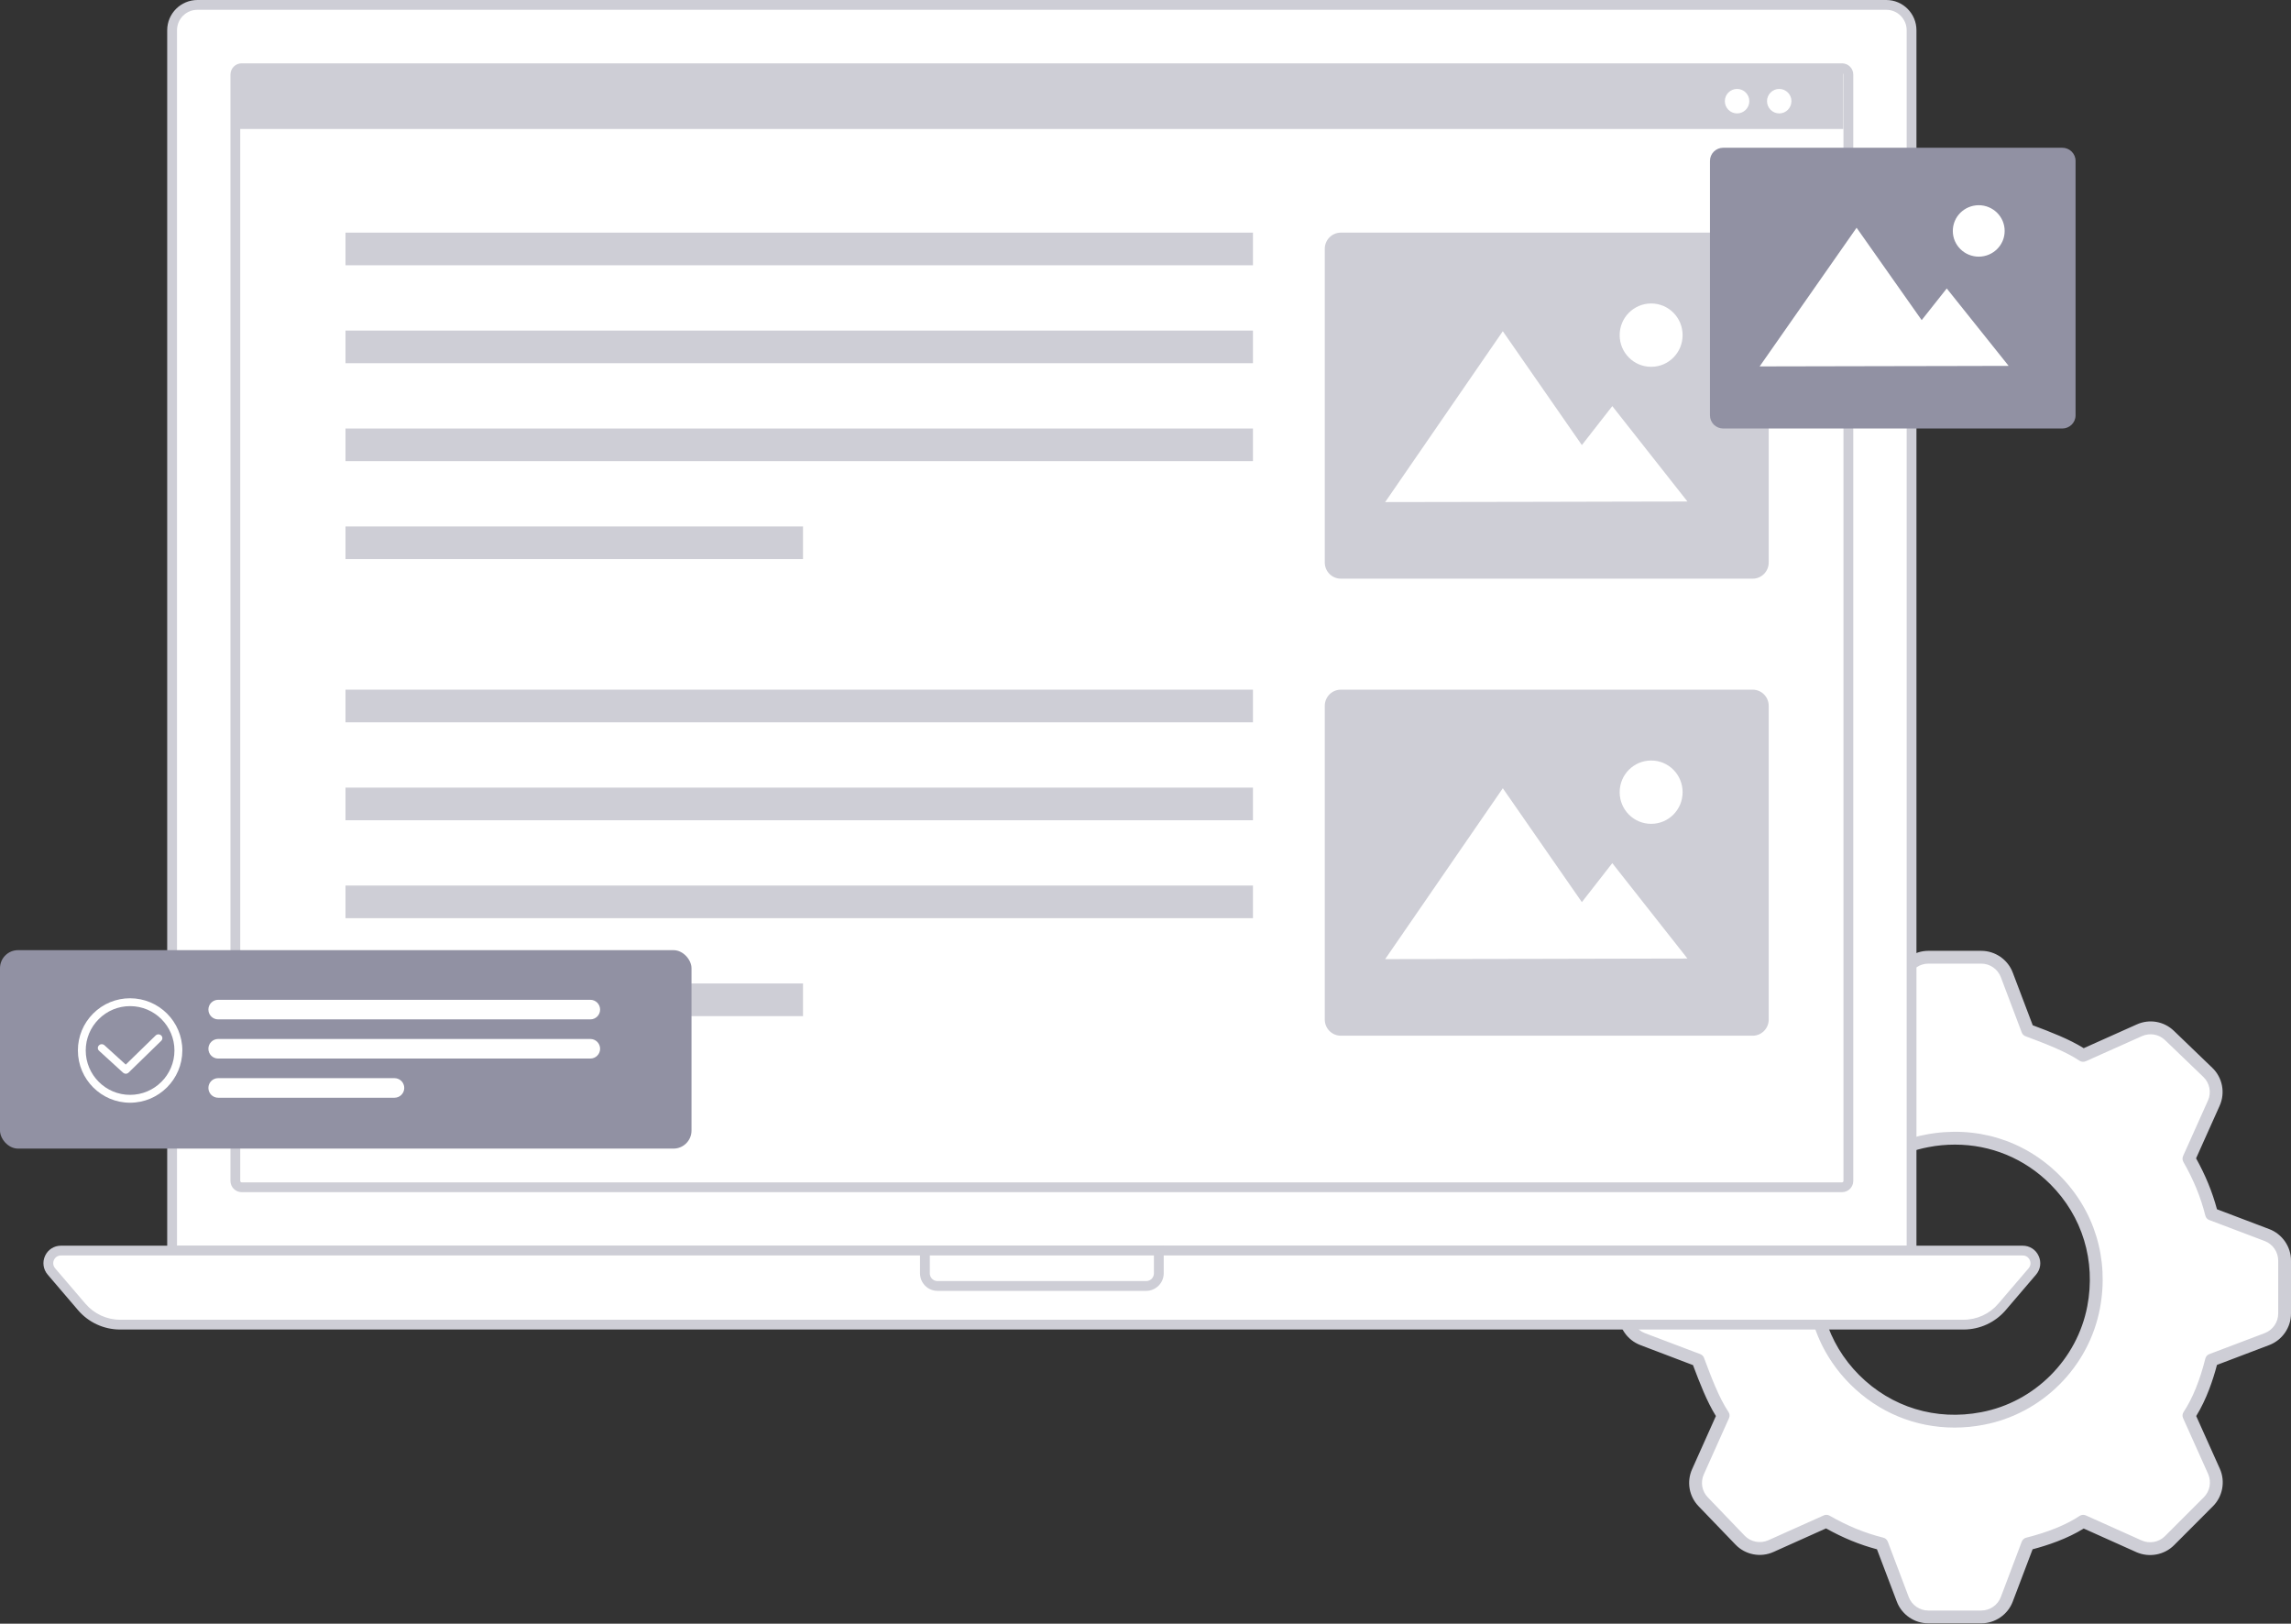
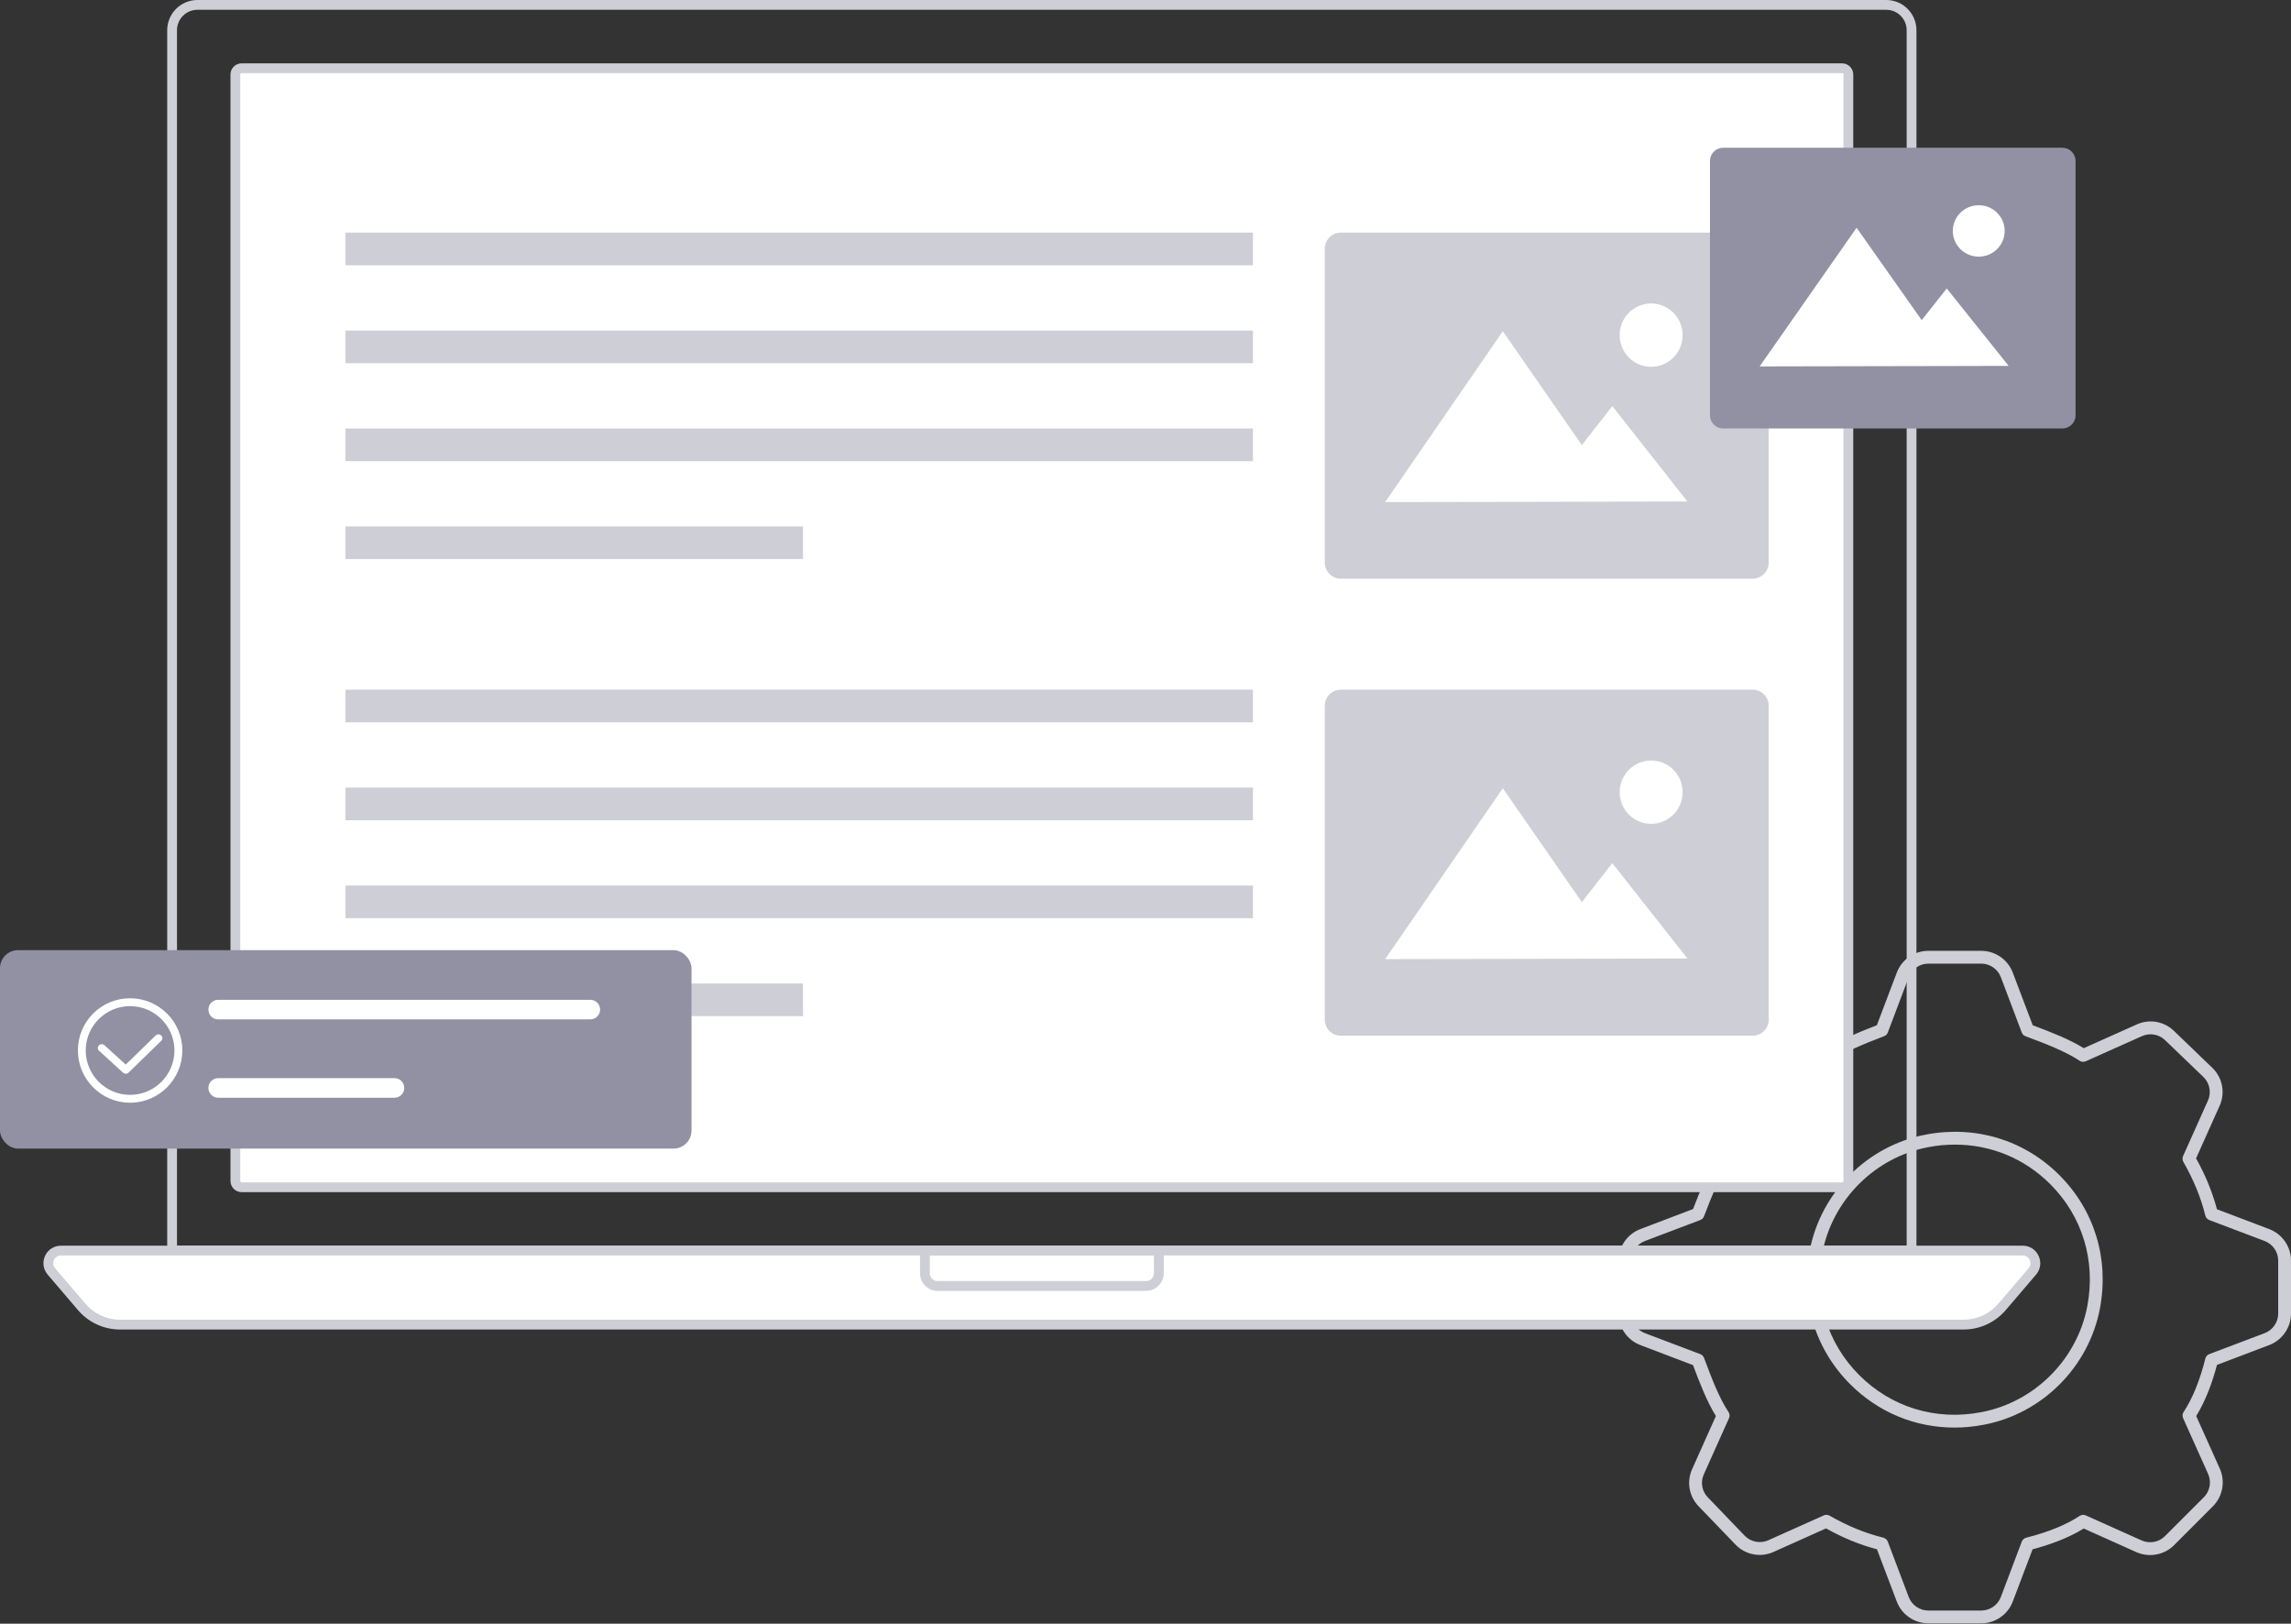
<svg xmlns="http://www.w3.org/2000/svg" width="381" height="270" viewBox="0 0 381 270" fill="none">
  <rect x="0" y="0" width="381" height="270" fill="#333333" stroke="none" />
-   <path fill-rule="evenodd" clip-rule="evenodd" d="M329.689 235.882C313.121 239.02 298.866 224.765 302.003 208.186C303.762 198.935 311.221 191.466 320.482 189.707C337.061 186.569 351.316 200.825 348.168 217.403C346.42 226.665 338.95 234.123 329.689 235.882ZM379.936 218.435V209.619C379.936 207.741 378.774 206.047 377.004 205.385L367.798 201.889C366.962 198.534 365.702 195.602 364.019 192.671L368.167 183.442C368.948 181.694 368.547 179.642 367.168 178.318L360.784 172.183C359.448 170.902 357.483 170.555 355.79 171.315L346.442 175.506C343.934 173.834 340.579 172.574 337.235 171.326L333.739 162.108C333.066 160.338 331.383 159.177 329.494 159.177H320.678C318.799 159.177 317.106 160.338 316.443 162.108L312.947 171.326C309.592 172.574 306.661 173.834 303.73 175.506L294.447 171.337C292.731 170.577 290.712 170.946 289.376 172.27L283.34 178.318C282.004 179.653 281.635 181.662 282.406 183.377L286.564 192.671C284.892 195.602 283.633 198.534 282.385 201.889L273.167 205.385C271.408 206.047 270.235 207.741 270.235 209.619V218.435C270.235 220.313 271.408 222.007 273.167 222.68L282.385 226.165C283.633 229.52 284.892 232.864 286.564 235.383L282.374 244.731C281.625 246.414 281.961 248.401 283.242 249.725L289.376 256.109C290.712 257.488 292.764 257.89 294.501 257.108L303.73 252.971C306.661 254.643 309.592 255.903 312.947 256.739L316.443 265.957C317.106 267.715 318.799 268.877 320.678 268.877H329.494C331.383 268.877 333.066 267.715 333.739 265.957L337.235 256.739C340.579 255.903 343.934 254.643 346.442 252.971L355.724 257.13C357.451 257.901 359.459 257.531 360.795 256.196L367.255 249.736C368.59 248.401 368.959 246.392 368.188 244.677L364.019 235.383C365.702 232.864 366.962 229.52 367.798 226.165L377.004 222.68C378.774 222.007 379.936 220.313 379.936 218.435Z" fill="white" />
  <path fill-rule="evenodd" clip-rule="evenodd" d="M325.118 190.337C323.653 190.337 322.165 190.467 320.678 190.76C311.818 192.432 304.729 199.522 303.046 208.392C301.613 215.938 303.86 223.331 309.202 228.673C314.554 234.015 321.937 236.284 329.494 234.829C338.353 233.157 345.443 226.067 347.126 217.197C348.559 209.651 346.311 202.258 340.97 196.916C336.681 192.627 331.068 190.337 325.118 190.337ZM325.042 237.391C318.528 237.391 312.394 234.883 307.693 230.182C301.841 224.33 299.387 216.242 300.95 207.99C302.796 198.273 310.559 190.499 320.287 188.665C328.538 187.101 336.627 189.555 342.479 195.407C348.331 201.259 350.785 209.347 349.221 217.599C347.375 227.327 339.613 235.09 329.885 236.925C328.267 237.239 326.638 237.391 325.042 237.391ZM303.73 251.897C303.914 251.897 304.099 251.94 304.262 252.038C307.28 253.764 310.125 254.926 313.197 255.697C313.545 255.783 313.816 256.033 313.946 256.359L317.431 265.577C317.942 266.912 319.245 267.813 320.678 267.813H329.494C330.927 267.813 332.23 266.912 332.74 265.577L336.225 256.359C336.355 256.033 336.627 255.783 336.974 255.697C340.579 254.795 343.641 253.547 345.845 252.081C346.159 251.875 346.539 251.842 346.876 251.994L356.17 256.163C357.473 256.739 359.025 256.457 360.035 255.447L366.506 248.976C367.515 247.966 367.798 246.414 367.222 245.111L363.053 235.817C362.901 235.481 362.934 235.101 363.14 234.797C364.606 232.593 365.854 229.52 366.755 225.915C366.842 225.568 367.081 225.297 367.407 225.177L376.635 221.681C377.971 221.171 378.872 219.868 378.872 218.435V209.619C378.872 208.186 377.971 206.883 376.635 206.373L367.407 202.877C367.081 202.757 366.842 202.486 366.755 202.138C365.985 199.077 364.823 196.232 363.097 193.203C362.934 192.91 362.912 192.551 363.053 192.237L367.19 183.008C367.787 181.673 367.483 180.098 366.43 179.089L360.046 172.954C359.025 171.977 357.527 171.717 356.224 172.292L346.876 176.472C346.529 176.624 346.149 176.591 345.845 176.396C343.434 174.789 340.09 173.53 336.855 172.314C336.562 172.216 336.334 171.988 336.225 171.695L332.74 162.477C332.23 161.142 330.927 160.241 329.494 160.241H320.678C319.245 160.241 317.942 161.142 317.431 162.477L313.946 171.695C313.838 171.988 313.61 172.216 313.317 172.314C309.527 173.736 306.824 174.974 304.262 176.429C303.969 176.602 303.61 176.624 303.295 176.472L294.002 172.314C292.699 171.727 291.146 172.021 290.137 173.03L284.089 179.078C283.079 180.087 282.786 181.64 283.373 182.943L287.542 192.237C287.683 192.551 287.661 192.91 287.498 193.203C286.033 195.754 284.806 198.458 283.383 202.258C283.275 202.551 283.047 202.768 282.765 202.877L273.536 206.373C272.201 206.883 271.299 208.186 271.299 209.619V218.435C271.299 219.868 272.201 221.171 273.536 221.681L282.765 225.177C283.047 225.286 283.275 225.503 283.383 225.796C284.61 229.064 285.848 232.386 287.455 234.797C287.661 235.09 287.694 235.481 287.542 235.817L283.351 245.165C282.765 246.468 283.025 247.966 284.013 248.987L290.147 255.371C291.157 256.424 292.742 256.717 294.067 256.131L303.295 251.994C303.437 251.929 303.589 251.897 303.73 251.897ZM329.494 269.941H320.678C318.365 269.941 316.259 268.486 315.445 266.326L312.144 257.629C309.234 256.858 306.52 255.74 303.675 254.155L294.935 258.074C292.797 259.041 290.245 258.552 288.617 256.847L282.471 250.463C280.886 248.813 280.463 246.392 281.407 244.297L285.359 235.47C283.85 233.049 282.678 229.987 281.549 227.001L272.787 223.668C270.626 222.843 269.171 220.747 269.171 218.435V209.619C269.171 207.306 270.626 205.211 272.787 204.386L281.559 201.053C282.862 197.611 284.035 195.038 285.37 192.617L281.429 183.822C280.485 181.716 280.951 179.197 282.58 177.569L288.627 171.521C290.256 169.882 292.775 169.437 294.881 170.37L303.675 174.311C306.097 172.965 308.681 171.803 312.122 170.49L315.445 161.728C316.259 159.567 318.365 158.113 320.678 158.113H329.494C331.806 158.113 333.913 159.567 334.727 161.728L338.049 170.49C341.057 171.619 344.107 172.791 346.529 174.301L355.355 170.349C357.451 169.404 359.872 169.827 361.522 171.413L367.906 177.558C369.611 179.186 370.099 181.727 369.133 183.877L365.214 192.617C366.799 195.472 367.906 198.186 368.688 201.085L377.385 204.386C379.545 205.211 381 207.306 381 209.619V218.435C381 220.747 379.545 222.843 377.385 223.668L368.688 226.969C368.037 229.455 366.94 232.723 365.235 235.47L369.166 244.231C370.11 246.338 369.643 248.857 368.004 250.485L361.544 256.956C359.915 258.585 357.397 259.041 355.29 258.107L346.529 254.177C343.782 255.881 340.514 256.978 338.027 257.629L334.727 266.326C333.913 268.486 331.806 269.941 329.494 269.941Z" fill="#CECED6" />
-   <path d="M317.898 207.958H28.621V5.027C28.621 2.703 30.51 0.814 32.833 0.814H313.697C316.02 0.814 317.898 2.703 317.898 5.027V207.958Z" fill="white" />
  <path fill-rule="evenodd" clip-rule="evenodd" d="M29.435 207.143H317.084V5.027C317.084 3.159 315.564 1.629 313.696 1.629H32.833C30.955 1.629 29.435 3.159 29.435 5.027V207.143ZM318.712 208.772H27.806V5.027C27.806 2.258 30.064 0 32.833 0H313.696C316.465 0 318.712 2.258 318.712 5.027V208.772Z" fill="#CECED6" />
  <path d="M39.141 196.373V12.399C39.141 11.813 39.608 11.346 40.194 11.346H306.335C306.911 11.346 307.389 11.813 307.389 12.399V196.373C307.389 196.959 306.911 197.426 306.335 197.426H40.194C39.608 197.426 39.141 196.959 39.141 196.373Z" fill="white" />
  <path fill-rule="evenodd" clip-rule="evenodd" d="M40.194 12.16C40.064 12.16 39.955 12.268 39.955 12.399V196.373C39.955 196.503 40.064 196.612 40.194 196.612H306.335C306.466 196.612 306.574 196.503 306.574 196.373V12.399C306.574 12.268 306.466 12.16 306.335 12.16H40.194ZM306.335 198.241H40.194C39.163 198.241 38.327 197.405 38.327 196.373V12.399C38.327 11.367 39.163 10.531 40.194 10.531H306.335C307.367 10.531 308.203 11.367 308.203 12.399V196.373C308.203 197.405 307.367 198.241 306.335 198.241Z" fill="#CECED6" />
  <path fill-rule="evenodd" clip-rule="evenodd" d="M220.314 41.377C220.314 39.889 221.509 38.684 222.985 38.684H291.472C292.949 38.684 294.143 39.889 294.143 41.377V93.534C294.143 95.022 292.949 96.227 291.472 96.227H222.985C221.509 96.227 220.314 95.022 220.314 93.534V41.377Z" fill="#CECED6" />
  <path d="M268.129 67.531L263.07 74.013L249.922 55.078L230.357 83.491L255.698 83.448L269.606 83.415L280.626 83.394L268.129 67.531Z" fill="white" />
  <path d="M279.822 55.719C279.833 58.629 277.499 60.995 274.6 60.995C271.712 61.006 269.356 58.65 269.356 55.74C269.345 52.831 271.69 50.475 274.578 50.464C277.477 50.453 279.822 52.809 279.822 55.719Z" fill="white" />
  <path fill-rule="evenodd" clip-rule="evenodd" d="M220.314 117.377C220.314 115.889 221.509 114.684 222.985 114.684H291.472C292.949 114.684 294.143 115.889 294.143 117.377V169.534C294.143 171.022 292.949 172.227 291.472 172.227H222.985C221.509 172.227 220.314 171.022 220.314 169.534V117.377Z" fill="#CECED6" />
  <path d="M268.129 143.531L263.07 150.013L249.922 131.078L230.357 159.491L255.698 159.448L269.606 159.415L280.626 159.394L268.129 143.531Z" fill="white" />
  <path d="M279.822 131.719C279.833 134.629 277.499 136.995 274.6 136.995C271.712 137.006 269.356 134.65 269.356 131.741C269.345 128.831 271.69 126.475 274.578 126.464C277.477 126.453 279.822 128.809 279.822 131.719Z" fill="white" />
  <path d="M326.551 220.27H19.967C17.514 220.27 15.179 219.195 13.583 217.317L8.546 211.421C7.384 210.064 8.35 207.958 10.142 207.958H336.377C338.179 207.958 339.146 210.064 337.984 211.421L332.946 217.317C331.35 219.195 329.016 220.27 326.551 220.27Z" fill="white" />
  <path fill-rule="evenodd" clip-rule="evenodd" d="M10.142 208.772C9.632 208.772 9.186 209.043 8.969 209.521C8.763 209.988 8.828 210.498 9.165 210.9L14.202 216.785C15.646 218.478 17.742 219.455 19.968 219.455H326.552C328.777 219.455 330.884 218.478 332.328 216.785L337.365 210.9C337.702 210.498 337.767 209.988 337.55 209.521C337.333 209.043 336.898 208.772 336.377 208.772H10.142ZM326.552 221.084H19.968C17.264 221.084 14.713 219.901 12.965 217.849L7.927 211.953C7.178 211.074 7.015 209.879 7.493 208.837C7.981 207.784 8.991 207.143 10.142 207.143H336.377C337.528 207.143 338.549 207.784 339.026 208.837C339.515 209.879 339.352 211.074 338.603 211.953L333.565 217.849C331.817 219.901 329.255 221.084 326.552 221.084Z" fill="#CECED6" />
-   <path d="M306.542 21.443H39.651V11.737C39.651 11.205 40.075 10.781 40.596 10.781H306.542V21.443Z" fill="#CECED6" />
-   <path d="M190.609 213.842H155.91C154.748 213.842 153.814 212.898 153.814 211.736V207.958H192.716V211.736C192.716 212.898 191.771 213.842 190.609 213.842Z" fill="white" />
  <path fill-rule="evenodd" clip-rule="evenodd" d="M154.629 208.772V211.736C154.629 212.453 155.204 213.028 155.91 213.028H190.609C191.326 213.028 191.901 212.453 191.901 211.736V208.772H154.629ZM190.609 214.657H155.91C154.303 214.657 153 213.343 153 211.736V207.143H193.53V211.736C193.53 213.343 192.216 214.657 190.609 214.657Z" fill="#CECED6" />
  <path d="M290.918 16.818C290.918 17.947 290.006 18.859 288.877 18.859C287.759 18.859 286.847 17.947 286.847 16.818C286.847 15.7 287.759 14.787 288.877 14.787C290.006 14.787 290.918 15.7 290.918 16.818Z" fill="white" />
  <path d="M297.921 16.818C297.921 17.947 297.009 18.859 295.891 18.859C294.772 18.859 293.86 17.947 293.86 16.818C293.86 15.7 294.772 14.787 295.891 14.787C297.009 14.787 297.921 15.7 297.921 16.818Z" fill="white" />
  <path d="M208.371 38.684H57.457V44.112H208.371V38.684Z" fill="#CECED6" />
  <path d="M208.371 114.684H57.457V120.113H208.371V114.684Z" fill="#CECED6" />
  <path d="M208.371 54.97H57.457V60.398H208.371V54.97Z" fill="#CECED6" />
  <path d="M208.371 130.97H57.457V136.398H208.371V130.97Z" fill="#CECED6" />
  <path d="M208.371 71.255H57.457V76.684H208.371V71.255Z" fill="#CECED6" />
  <path d="M208.371 147.255H57.457V152.684H208.371V147.255Z" fill="#CECED6" />
  <path d="M133.544 87.541H57.457V92.97H133.544V87.541Z" fill="#CECED6" />
  <path d="M133.544 163.541H57.457V168.97H133.544V163.541Z" fill="#CECED6" />
  <rect y="158" width="115" height="33" rx="3" fill="#9191A3" />
  <path fill-rule="evenodd" clip-rule="evenodd" d="M29.663 174.679H29.684H29.663ZM21.628 167.308C19.663 167.308 17.818 168.074 16.417 169.472C15.027 170.858 14.257 172.718 14.257 174.679C14.257 178.749 17.568 182.062 21.628 182.062C25.7 182.062 29.011 178.749 29.011 174.679C29.011 170.621 25.7 167.308 21.639 167.308H21.628ZM21.628 183.37C16.84 183.37 12.954 179.47 12.954 174.679C12.954 172.357 13.855 170.182 15.494 168.536C17.134 166.902 19.316 166 21.628 166C26.427 166 30.325 169.889 30.325 174.679C30.314 179.47 26.416 183.37 21.628 183.37Z" fill="white" />
  <path d="M20.923 178.55C20.76 178.55 20.597 178.484 20.467 178.376L16.471 174.728C16.211 174.489 16.2 174.087 16.45 173.838C16.7 173.577 17.112 173.577 17.373 173.816L20.912 177.03L25.885 172.187C26.134 171.938 26.547 171.938 26.808 172.187C27.068 172.437 27.068 172.828 26.808 173.078L21.39 178.354C21.259 178.484 21.086 178.55 20.923 178.55Z" fill="white" />
  <path fill-rule="evenodd" clip-rule="evenodd" d="M34.657 167.884C34.657 166.983 35.385 166.255 36.286 166.255H98.171C99.073 166.255 99.8 166.983 99.8 167.884C99.8 168.785 99.073 169.513 98.171 169.513H36.286C35.385 169.513 34.657 168.785 34.657 167.884Z" fill="white" />
-   <path fill-rule="evenodd" clip-rule="evenodd" d="M34.657 174.398C34.657 173.497 35.385 172.77 36.286 172.77H98.171C99.073 172.77 99.8 173.497 99.8 174.398C99.8 175.299 99.073 176.027 98.171 176.027H36.286C35.385 176.027 34.657 175.299 34.657 174.398Z" fill="white" />
  <path fill-rule="evenodd" clip-rule="evenodd" d="M34.657 180.913C34.657 180.011 35.385 179.284 36.286 179.284H65.6C66.501 179.284 67.229 180.011 67.229 180.913C67.229 181.814 66.501 182.541 65.6 182.541H36.286C35.385 182.541 34.657 181.814 34.657 180.913Z" fill="white" />
  <path fill-rule="evenodd" clip-rule="evenodd" d="M284.372 26.752C284.372 25.547 285.36 24.57 286.576 24.57H342.968C344.184 24.57 345.172 25.547 345.172 26.752V69.073C345.172 70.278 344.184 71.255 342.968 71.255H286.576C285.36 71.255 284.372 70.278 284.372 69.073V26.752Z" fill="#9191A3" />
  <path d="M323.75 47.967L319.581 53.233L308.757 37.87L292.634 60.93L313.512 60.887L324.966 60.865L334.043 60.843L323.75 47.967Z" fill="white" />
  <path d="M333.38 38.391C333.391 40.758 331.459 42.669 329.081 42.679C326.692 42.679 324.76 40.769 324.76 38.413C324.749 36.046 326.682 34.135 329.059 34.124C331.448 34.124 333.38 36.035 333.38 38.391Z" fill="white" />
</svg>